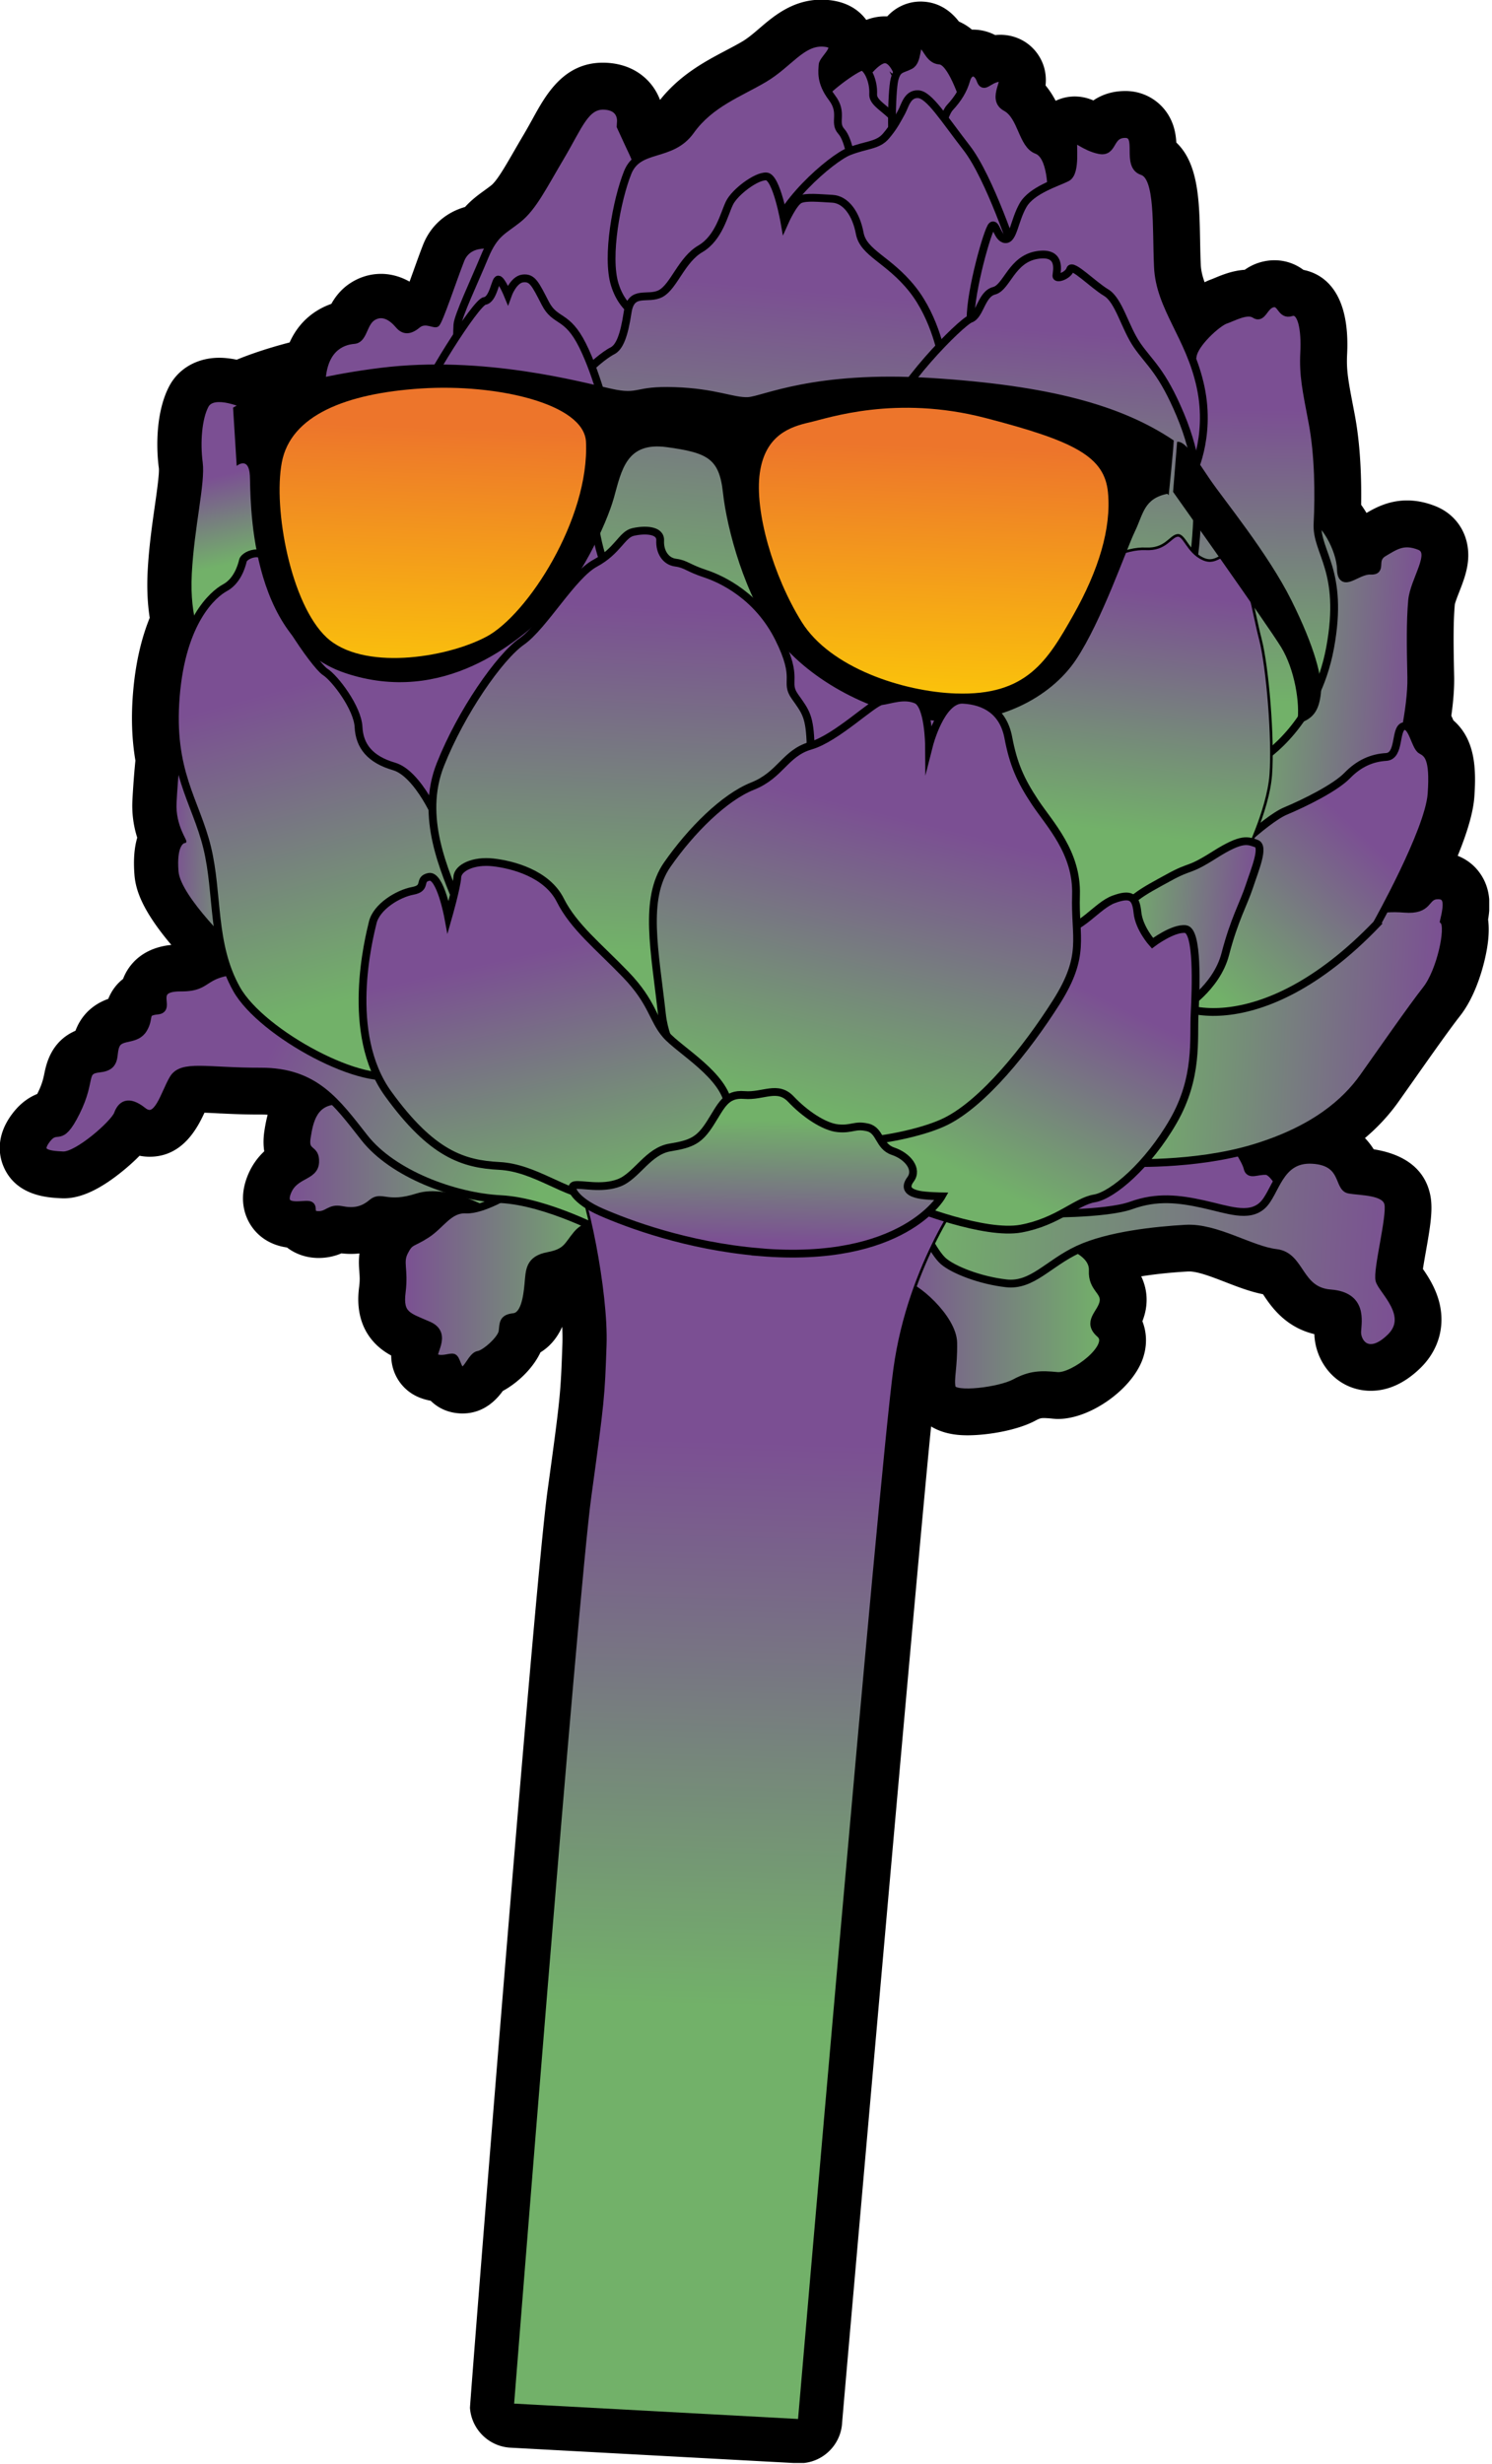
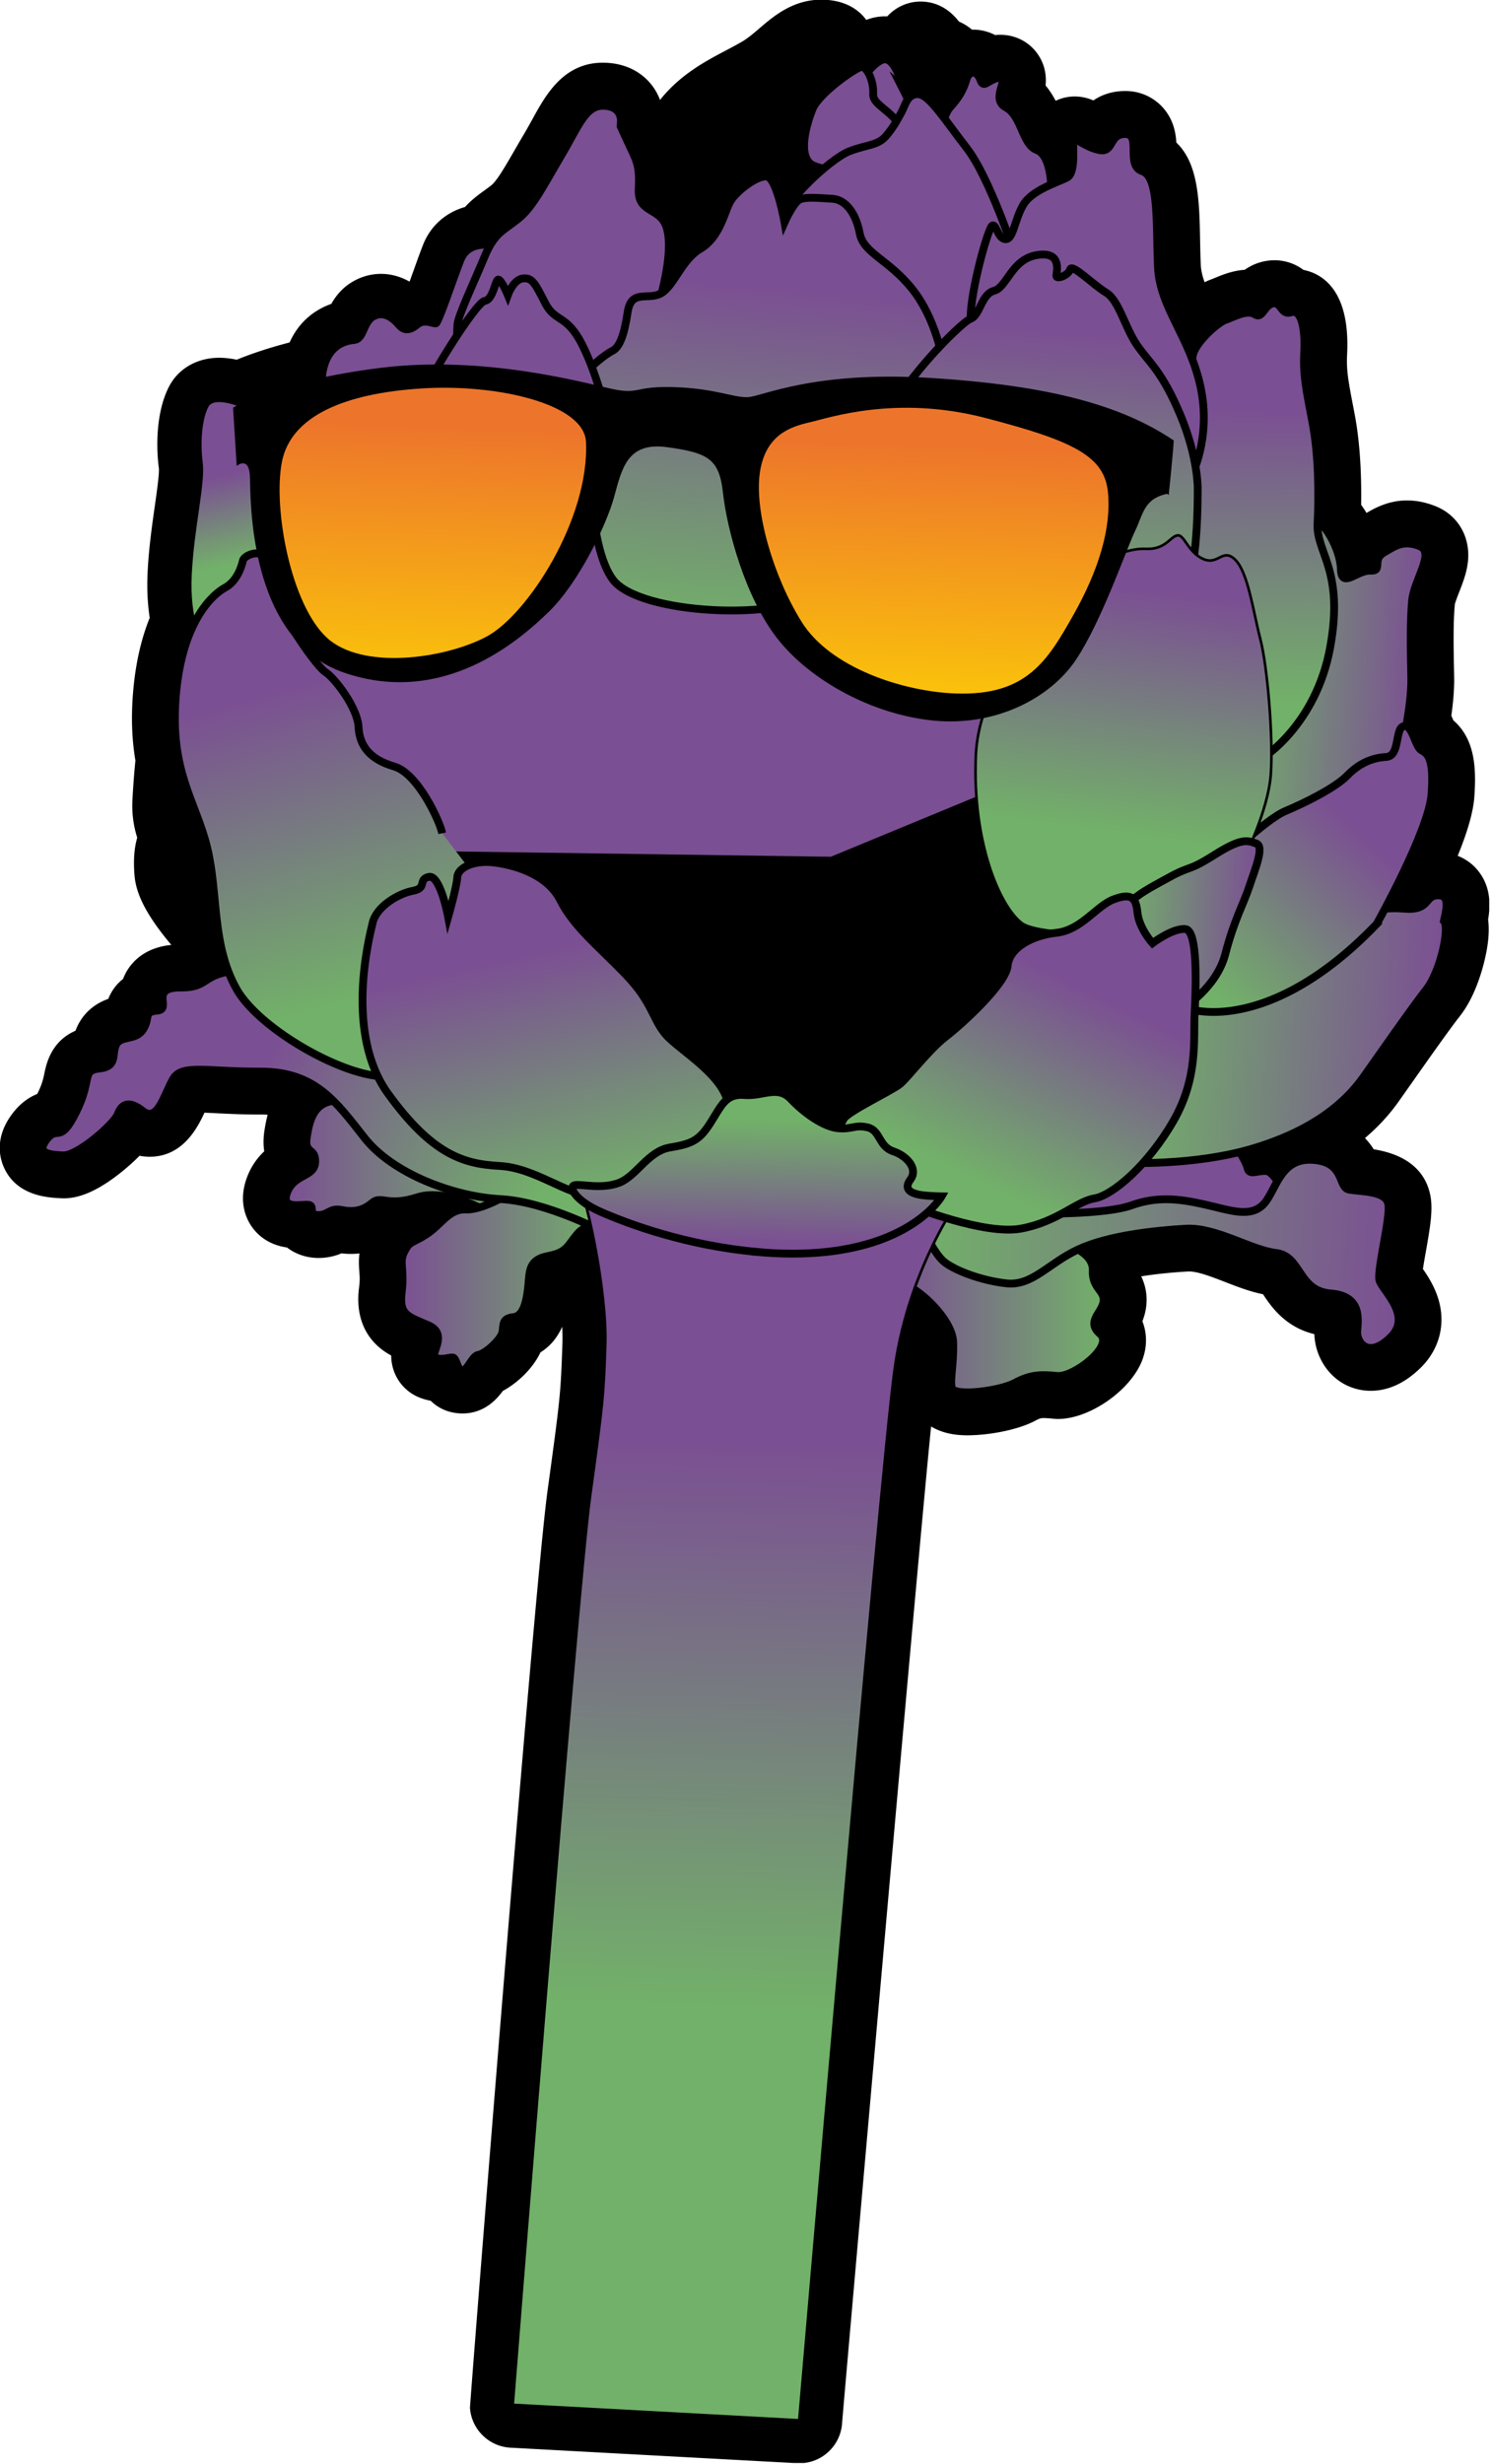
<svg xmlns="http://www.w3.org/2000/svg" fill="none" viewBox="0 0 406 670">
  <g clip-path="url(#a)">
    <path fill="#000" stroke="#000" stroke-miterlimit="10" stroke-width=".71" d="M217.499 669.506c-.197 0-.386 0-.583-.016l-78-4.22c-5.665-.304-10.254-4.802-10.673-10.459-.065-.854 17.364-222.129 21.099-249.344 3.555-25.868 3.571-26.402 4.056-40.12.057-1.708.008-3.777-.148-6.117-1.166 3.145-3.12 6.281-6.453 8.276-2.077 4.49-6.346 8.415-10.213 10.475-1.609 2.233-4.95 6.043-10.722 6.043-.213 0-.426 0-.648-.017-3.103-.164-5.73-1.305-7.849-3.415a16.3 16.3 0 0 1-2.98-.829c-4.704-1.839-7.643-6.314-7.577-11.354-1.831-.977-3.703-2.283-5.32-4.245-4.499-5.443-3.67-12.051-3.399-14.227.222-1.773.148-2.783.05-4.072-.107-1.42-.247-3.259.09-5.41-.887.115-1.79.18-2.71.18-.377 0-.747-.008-1.132-.032a19 19 0 0 1-1.52-.132 15.4 15.4 0 0 1-6.165 1.265c-.27 0-.55 0-.837-.025-2.84-.148-5.517-1.149-7.627-2.808-4.195-.566-7.618-2.652-9.737-5.976-1.387-2.168-3.333-6.749-.788-13.07 1.043-2.586 2.554-4.778 4.573-6.634q-.442-2.598 0-5.541c.172-1.117.444-2.857 1.002-4.852a22 22 0 0 0-2.167-.099h-.567c-4.532 0-8.325-.188-11.362-.336a157 157 0 0 0-3.777-.164c-1.986 4.343-5.935 11.978-14.662 11.978-.246 0-.493 0-.747-.017a13.4 13.4 0 0 1-2.151-.287c-1.716 1.781-3.563 3.366-5.024 4.54-5.928 4.761-10.977 7.076-15.443 7.076-.337 0-.616-.016-.846-.024-3.497-.181-11.69-.599-15.105-8.078-1.24-2.71-2.578-8.21 2.397-14.597 1.855-2.381 4.047-4.064 6.543-5.041.066-.131.14-.271.213-.419 1.224-2.463 1.536-3.965 1.84-5.418.517-2.479 1.781-8.587 8.381-11.37q.359-.951.813-1.839c2.151-4.097 5.55-5.928 8.111-6.823.986-2.553 2.513-4.302 4.056-5.484.6-1.642 1.51-3.128 2.717-4.441 1.84-2.003 5.18-4.351 10.837-4.729-8.587-10.024-10.098-15.598-10.401-19.391-.312-3.941-.066-7.257.771-10.073a28.3 28.3 0 0 1-1.33-10.082c.066-1.338.32-5.927.821-10.894-.977-5.772-1.19-11.806-.648-18.406.624-7.643 2.15-14.482 4.548-20.36-.608-3.867-.805-8.103-.575-12.602.328-6.453 1.19-12.479 1.946-17.79.484-3.375 1.289-8.998 1.1-10.402-.862-6.527-.575-15.771 2.832-22.15 2.496-4.671 7.446-7.462 13.234-7.462.329 0 .673.008 1.018.024a25 25 0 0 1 3.785.518c3.3-1.355 8.144-3.087 14.621-4.762 2.775-6.33 7.586-9.203 11.338-10.5.952-1.724 2.463-3.859 4.926-5.509 2.512-1.691 5.393-2.586 8.341-2.586.246 0 .492 0 .747.016 1.88.099 4.458.608 7.216 2.266.37-1.018.739-2.027 1.059-2.922l.058-.156c.919-2.562 1.871-5.222 2.684-7.29 1.979-5.066 6.042-8.678 11.305-10.14 1.831-2.027 3.637-3.332 5.27-4.515.665-.484 1.265-.92 1.88-1.404 1.61-1.288 3.777-5.048 6.297-9.4.829-1.444 1.7-2.939 2.652-4.548.903-1.527 1.699-2.972 2.471-4.367 3.497-6.346 8.243-14.967 18.735-14.967q.482 0 .977.025c6.231.32 9.892 3.268 11.863 5.69a15.2 15.2 0 0 1 2.602 4.786c5.509-7.184 12.569-10.895 18.283-13.908 1.584-.837 3.087-1.625 4.425-2.421 1.584-.944 3.103-2.242 4.712-3.62C210.701 4.703 215.881.27 223.5.27c.337 0 .673 0 1.018.025 6.083.311 9.367 3.103 11.083 5.557 1.699-.697 3.44-1.05 5.197-1.05.221 0 .443 0 .665.016h.123c2.266-2.537 5.476-4.04 8.916-4.04.205 0 .41 0 .615.017 5.025.255 8.046 3.317 9.606 5.361a14 14 0 0 1 3.636 2.258h.403c.221 0 .443 0 .673.016 1.855.099 3.653.6 5.295 1.47l.23-.025c.394-.033.805-.057 1.207-.057.222 0 .451 0 .673.016 3.744.189 7.11 2.028 9.22 5.04 2.15 3.063 2.347 6.183 2.085 8.473 1.264 1.503 2.216 3.079 2.963 4.54a11.65 11.65 0 0 1 5.944-1.28c1.798.09 3.292.566 4.507 1.108 2.455-1.716 5.378-2.61 8.621-2.61.312 0 .55 0 .771.015 5.558.28 10.271 3.9 12.003 9.204.542 1.658.722 3.234.796 4.597 6.067 5.632 6.264 15.82 6.469 26.542v.082c.041 2.16.082 4.4.181 6.46.074 1.733.517 3.433 1.207 5.263a14.3 14.3 0 0 1 2.2-.993c.189-.066.501-.197.813-.328 2.011-.838 4.868-2.028 8.209-2.225a13.7 13.7 0 0 1 5.123-2.282 13.3 13.3 0 0 1 3.506-.296 12.73 12.73 0 0 1 7.085 2.586c4.852.936 12.569 5.164 11.674 22.667-.222 4.367.336 7.29 1.683 14.334l.377 1.978c1.626 8.522 1.872 17.832 1.757 24.679a33 33 0 0 1 1.692 2.586c2.528-1.503 6.206-3.53 11.156-3.53.312 0 .624 0 .945.024 2.175.115 4.326.591 6.584 1.478 6.067 2.373 9.465 8.251 8.661 14.974-.345 2.882-1.388 5.542-2.307 7.89-.402 1.034-1.149 2.931-1.24 3.571-.451 5.107-.361 11.329-.18 19.556.065 3.021-.197 6.633-.78 10.762.238.501.451.986.632 1.412 5.87 5.049 6.198 12.865 5.64 20.615-.296 4.014-1.814 9.359-4.638 16.214a12.86 12.86 0 0 1 6.017 4.433c3.202 4.261 2.98 9.121 2.365 12.684.418 3.038.098 6.708-.986 11.174-.845 3.497-2.824 10.065-6.6 14.859-2.783 3.538-8.325 11.395-12.774 17.717-1.462 2.068-2.833 4.014-3.998 5.656-2.595 3.653-5.714 6.995-9.318 9.999a18.5 18.5 0 0 1 2.692 3.407c5.066.78 13.489 3.186 15.278 12.298.731 3.728.009 8.194-1.231 15.18-.238 1.33-.583 3.284-.813 4.827 1.478 2.119 3.383 5.074 4.384 8.727 1.79 6.552-.016 13.07-4.958 17.881-4.146 4.031-8.596 6.075-13.21 6.075-.262 0-.525 0-.78-.016-4.326-.222-8.185-2.233-10.861-5.665a16.25 16.25 0 0 1-3.399-9.655c-8.029-1.798-11.896-7.577-13.866-10.524q-.099-.15-.246-.362c-3.522-.681-6.987-2.019-10.353-3.325-3.522-1.362-7.167-2.774-9.671-2.898h-.566c-4.844.271-9.343.756-13.292 1.404 1.142 2.217 2.151 5.443 1.371 9.474a16.7 16.7 0 0 1-.903 3.013c1.355 3.309 1.355 7.126-.082 10.697-3.201 7.972-14.104 15.517-22.445 15.517-.238 0-.468 0-.698-.017a18 18 0 0 1-.722-.057c-.69-.074-1.24-.115-1.724-.14a13 13 0 0 0-.764-.024c-.706 0-1.166.032-2.422.714-4.802 2.602-12.864 3.973-18.356 3.973q-.803-.002-1.544-.041c-3.407-.172-6.346-1.083-8.645-2.61-3.029 28.881-24.161 269.539-24.276 271.493-.328 6.002-5.295 10.697-11.288 10.697h-.016Z" />
    <path fill="#000" stroke="#000" stroke-miterlimit="10" stroke-width=".71" d="M217.17 664.573a6.39 6.39 0 0 0 6.708-6.026c.032-.559 22.018-256.963 25.918-285.393a98 98 0 0 1 2.044-10.541c.73 1.125 1.157 2.093 1.174 2.66.049 2.947-.156 5.057-.329 6.912-.221 2.332-.41 4.343.074 6.576.476 2.184 2.307 5.895 9.211 6.248 4.918.254 13.037-1.035 17.29-3.342 2.274-1.231 3.621-1.387 5.78-1.28.55.024 1.182.082 1.978.156.156.016.32.024.485.033 6.231.32 15.811-6.174 18.315-12.413 1.248-3.12.895-6.322-.886-8.76.615-1.059 1.289-2.397 1.609-4.056.813-4.162-1.248-7.003-2.241-8.365-.197-.271-.493-.674-.534-.797 0 0-.025-.098-.008-.345.041-.755 0-1.699-.197-2.75 5.262-1.272 11.912-2.159 19.473-2.586.345-.016.714-.016 1.092 0 3.292.173 7.306 1.724 11.198 3.227 3.883 1.502 7.545 2.922 11.214 3.349h.041c.378.271 1.141 1.42 1.659 2.192 2.052 3.079 5.492 8.226 13.349 8.825.788.058 1.256.181 1.494.271.09.6 0 1.749-.058 2.34-.033.394-.065.755-.082 1.084-.263 5.114 3.325 10.837 9.581 11.157 3.473.18 6.937-1.396 10.303-4.672 3.67-3.571 4.967-8.201 3.645-13.045-.903-3.3-2.816-6.001-4.211-7.979-.173-.239-.37-.526-.551-.78.148-1.618.707-4.754 1.092-6.954 1.141-6.428 1.806-10.508 1.248-13.374-1.436-7.306-9.498-8.258-13.587-8.669-1.067-2.373-3.177-6.001-8.349-7.635 5.771-3.694 10.484-8.111 14.104-13.201a1340 1340 0 0 0 3.982-5.64c4.482-6.363 10.073-14.285 12.938-17.922 3.317-4.211 5.074-10.467 5.681-12.963 1.15-4.761 1.215-7.906.764-10.073.599-2.98.936-6.707-1.297-9.679-1.478-1.971-3.744-3.128-6.379-3.26a12 12 0 0 0-1.494.025 9.3 9.3 0 0 0-1.519.246c3.637-7.873 6.658-15.77 7.036-20.967.689-9.458-.575-14.195-4.77-17.175-.099-.23-.197-.468-.279-.665-.37-.878-.805-1.929-1.412-2.963.706-4.524 1.026-8.391.96-11.519-.18-8.39-.279-14.744.205-20.146.107-1.174.871-3.144 1.552-4.877.854-2.175 1.732-4.433 2.003-6.691.534-4.49-1.601-8.25-5.566-9.802-1.757-.689-3.399-1.059-5.041-1.141-4.277-.222-7.347 1.625-9.81 3.103l-.526.32c-1.527.912-2.561 1.987-3.267 3.079-1.125-3.267-2.874-6.453-4.91-8.85.181-6.494.074-16.46-1.625-25.401l-.378-1.962c-1.387-7.249-2.019-10.557-1.765-15.524.764-14.893-5.172-17.503-8.833-17.725-1.092-1.059-2.792-2.233-5.263-2.356a8 8 0 0 0-2.2.189c-1.954.427-3.382 1.412-4.417 2.397-.082 0-.164-.008-.246-.016-2.98-.157-5.747 1.001-7.766 1.838-.452.19-.912.378-1.174.468-1.388.477-3.604 1.872-5.829 3.818-2.217-4.548-3.9-8.3-4.089-12.52-.098-2.15-.139-4.441-.18-6.666-.214-10.944-.394-20.533-6.428-24.178v-.566c-.009-1.502-.017-3.21-.592-4.967-1.108-3.407-4.014-5.632-7.577-5.812-.148 0-.304-.009-.46-.017-4.096-.016-6.518 1.954-7.922 3.678a26 26 0 0 1-1.051-.59c-1.207-.699-2.578-1.495-4.45-1.594a6.69 6.69 0 0 0-6.584 4.17c-.377-.237-.78-.45-1.19-.64-.32-.533-.78-1.584-1.1-2.315-1.051-2.405-2.422-5.533-5.148-7.815.501-1.708 1.15-4.524-.747-7.225-1.239-1.756-3.226-2.832-5.443-2.947a10 10 0 0 0-1.182.025 11 11 0 0 0-1.724.295c-1.297-1.026-2.841-1.642-4.499-1.724a7.7 7.7 0 0 0-2.545.288c-1.396-1.634-3.037-2.85-5.032-3.342-.025-.033-.041-.066-.066-.098-.911-1.388-2.808-4.286-6.666-4.483-2.997-.156-5.722 1.61-6.946 4.483a.6.6 0 0 0-.041.106 8.5 8.5 0 0 0-2.668-.574c-2.061-.107-4.129.583-6.165 2.044-.058 0-.107 0-.165-.008a7 7 0 0 0-2.027.197 7.5 7.5 0 0 0-.633-2.143c-.903-1.962-3.021-4.36-7.955-4.614-6.214-.32-10.426 3.292-14.145 6.478-1.699 1.453-3.448 2.955-5.41 4.12-1.437.855-2.997 1.676-4.647 2.546-5.812 3.062-12.413 6.535-17.347 13.456-1.272 1.781-2.881 2.34-5.853 3.242q-.27.088-.55.165l-.969-2.11c.057-2.07-.509-4.696-2.282-6.872-1.347-1.642-3.875-3.653-8.3-3.883-8.087-.41-11.666 6.075-15.123 12.347a166 166 0 0 1-2.577 4.557 354 354 0 0 0-2.619 4.49c-2.997 5.18-5.156 8.924-7.487 10.788-.715.575-1.404 1.067-2.069 1.551-1.806 1.306-3.654 2.644-5.452 4.96-4.425.755-7.832 3.414-9.424 7.495-.788 2.003-1.724 4.63-2.636 7.158-.656 1.823-1.502 4.187-2.216 6.076a9 9 0 0 0-3.933 1.157c-2.668-2.405-5.246-3.062-7.06-3.16-2.134-.107-4.236.492-6.083 1.732-2.414 1.625-3.498 3.965-4.212 5.558-3.39.739-8.858 3.078-11.075 10.516-8.44 2.02-14.293 4.195-17.921 5.788-1.371-.378-2.907-.69-4.45-.763-6.215-.321-8.825 3.275-9.655 4.835-2.865 5.353-3.029 13.677-2.298 19.178.27 2.06-.427 6.97-1.109 11.723-.747 5.213-1.592 11.124-1.912 17.364-.239 4.72.008 9.055.755 12.938-2.512 5.681-4.105 12.454-4.737 20.171-.526 6.428-.296 12.274.706 17.832a235 235 0 0 0-.87 11.321c-.206 4.055.706 7.429 1.633 9.835-1.05 2.446-1.403 5.64-1.083 9.671.246 3.128 1.757 8.497 11.674 19.325.222 1.199.46 2.34.73 3.449-.648.361-1.182.706-1.65 1.009-1.133.739-1.37.887-3.374.879-1.518-.008-6.132-.033-9.104 3.185a8.4 8.4 0 0 0-2.102 4.236c-2.348 1.191-3.76 3.251-4.269 6.231q-.012.077-.025.14a5 5 0 0 1-.295.066c-1.773.394-5.468 1.215-7.463 5.024-.648 1.231-.952 2.422-1.124 3.423-6.117 1.314-7.077 5.928-7.61 8.497-.33 1.593-.748 3.58-2.25 6.609-.583 1.174-1.018 1.913-1.306 2.365-1.797.361-3.916 1.288-5.968 3.924-3.21 4.113-2.75 7.446-1.806 9.523 2.175 4.762 7.627 5.041 10.878 5.205 1.28.066 5.18.263 12.946-5.977 1.856-1.494 4.704-3.965 6.617-6.485 1.24.689 2.545 1.075 3.9 1.149 6.42.328 9.178-5.78 11-9.819.33-.73.666-1.477.978-2.093 1.42-.173 4.45-.025 7.167.115 3.103.156 6.97.345 11.584.336.566 0 1.116.009 1.65.041 2.775.14 5.14.649 7.331 1.626-1.937 3.284-2.512 6.978-2.824 8.973-.452 2.923.05 5.033.887 6.601-1.946 1.198-4.335 3.111-5.764 6.658-1.633 4.063-.697 6.904.37 8.579 1.042 1.633 3.152 3.628 7.274 3.842.14 0 .279.016.41.016 1.535 1.765 3.776 2.562 5.771 2.66 2.907.148 4.885-.829 5.993-1.404.895.156 1.725.255 2.537.296 3.588.181 6.749-.747 9.63-2.832a22 22 0 0 0 3.489.221c-1.28.969-2.331 2.233-3.407 4.343-1.666 3.243-1.461 5.919-1.305 8.07.107 1.371.213 2.792-.074 5.057-.361 2.866-.509 7.069 2.315 10.476 1.888 2.29 4.368 3.374 6.995 4.491a11 11 0 0 0-.501 2.208c-.353 3.292 1.412 6.289 4.4 7.454a10.7 10.7 0 0 0 3.35.715c.099 0 .205.008.304.008 2.134 3.013 4.671 3.136 5.632 3.193 4.277.222 6.559-3.144 7.651-4.761.041-.066.099-.14.148-.214 3.908-1.658 8.464-6.042 9.605-10.155 6.182-2.381 6.962-10.771 7.282-14.153l.074-.871c.033-.336.066-.739.098-1.092h.017c2.75-.517 4.72-1.33 6.247-2.331 1.24 7.791 1.897 15.139 1.724 20.015-.492 13.957-.509 14.498-4.096 40.613-3.662 26.69-21.124 247.473-21.066 248.31a6.385 6.385 0 0 0 6.026 5.903l77.983 4.219z" />
    <path fill="#7B4F93" stroke="#000" stroke-miterlimit="10" stroke-width=".71" d="m291.903 206.186 3.817-113.269-157.847-1.453-73.337 84.494 27.683 55.497 133.933 1.888z" />
    <path fill="#7B4F93" stroke="#000" stroke-miterlimit="10" stroke-width="2.12" d="M245.444 23.668c-.328-1.945-1.986-7.405-4.556-7.536s-7.849 6.47-8.037 10.106.427 16.772 4.531 16.337c4.105-.435 12.413-3.44 12.578-6.658.164-3.21-4.524-12.257-4.524-12.257z" />
    <path fill="#7B4F93" stroke="#000" stroke-miterlimit="10" stroke-width=".71" d="M136.034 67.837s-7.84-2.603-10.057 3.062c-2.216 5.656-5.796 16.608-6.805 17.52-1.01.91-3.235-1.265-5.246.418s-4.097 2.126-5.911-.025c-1.815-2.15-4.081-3.505-6.363-1.978-2.274 1.535-2.102 6.075-5.27 6.33-3.17.254-8.227 2.191-8.177 11.953.049 9.761 45.292-1.256 45.292-1.256z" />
    <path fill="#7B4F93" stroke="#000" stroke-miterlimit="10" stroke-width="2.12" d="M178.265 85.939c3.062-9.507 4.868-19.506 2.971-24.539-1.888-5.032-7.766-3.407-7.429-10.04.336-6.642-.673-7.767-2.8-12.38l-2.126-4.622.057-1.068s.649-4.26-4.49-4.523-6.937 5.443-11.871 13.776-7.578 13.784-11.609 17.01-6.42 3.752-9.113 10.27c-2.692 6.519-7.273 16.165-7.388 18.521-.124 2.357-1.265 20.549 10.155 23.923s33.298-4.523 37.494-10.96c4.195-6.444 6.157-15.36 6.157-15.36zm67.828-45.703c.722-9.285-8.686-10.755-8.489-14.605.197-3.859-1.765-7.39-3.054-7.455s-11.748 7.126-13.472 11.551c-1.732 4.417-3.834 12.044-.542 14.786s24.925 3.85 25.557-4.277Z" />
-     <path fill="#7B4F93" stroke="#000" stroke-miterlimit="10" stroke-width="2.12" d="M231.874 45.31s-.706-7.127-2.947-9.598c-2.233-2.48.681-4.901-2.537-9.146-3.218-4.244-2.636-7.224-2.545-8.932.09-1.707 5.878-5.713.09-6.01-5.788-.295-9.31 5.748-15.96 9.705-6.641 3.957-14.736 6.756-20.056 14.219-5.32 7.454-14.161 3.998-17.117 11.362-2.955 7.364-5.894 22.889-3.497 30.524s8.456 10.951 18.094 11.452 30.622-6.806 34.735-11.534c4.105-4.73 11.732-32.035 11.732-32.035l.008-.008Zm35.531 6.542s-1.872-13.841-3.694-20.154c-1.823-6.322-5.024-15.073-8.021-15.23-2.997-.155-3.645-4.268-5.147-4.342s-.657 4.474-2.866 5.648-3.472.681-4.277 3.858c-.804 3.178-1.223 19.695.64 25.155 1.864 5.46 23.357 5.065 23.357 5.065z" />
    <path fill="#7B4F93" stroke="#000" stroke-miterlimit="10" stroke-width="2.12" d="M286.09 55.818c.23-4.5.05-13.522-3.957-15.016s-4.039-9.228-8.423-11.6c-4.384-2.373 1.281-8.308-1.732-8.038-3.021.271-4.244 3.219-5.18.592-.936-2.628-3.079-2.734-3.867.016s-2.192 5.04-4.466 7.504-6.042 17.297-3.694 26.008 15.048 12.15 21.813 10.139c6.756-2.02 9.506-9.605 9.506-9.605Z" />
    <path fill="url(#b)" stroke="#000" stroke-miterlimit="10" stroke-width=".71" d="M54.758 174.242s-3.57-5.451-2.922-18.193c.648-12.733 3.702-24.744 2.972-30.252-.73-5.509-.197-11.97 1.592-15.328s9.737-.107 11.502.994 5.164 43.765 5.164 43.765l-18.308 19.006z" />
-     <path fill="url(#c)" stroke="#000" stroke-miterlimit="10" stroke-width=".71" d="M64.093 258.506s-15.295-14.4-15.87-21.509c-.566-7.118 1.536-8.128 2.094-8.095s-2.956-4.253-2.627-10.574c.32-6.321 1.28-17.651 2.274-18.907.993-1.256 18.496 32.083 18.496 32.083z" />
    <path fill="url(#d)" stroke="#000" stroke-miterlimit="10" stroke-width="2.12" d="M134.031 330.209s-12.068-7.306-20.442-4.622c-8.382 2.685-9.761-.657-12.364 1.544-2.602 2.2-5.106 2.536-8.34 1.904s-3.654 1.527-6.445 1.379-.485-2.668-2.66-2.783-7.537 1.322-5.575-3.554c1.963-4.877 7.356-3.974 7.561-8.013.206-4.031-2.996-2.176-2.306-6.65.697-4.474 1.781-10.484 9.227-10.106s26.657 16.92 26.657 16.92l20.122 7.873-5.443 6.1z" />
    <path fill="url(#e)" stroke="#000" stroke-miterlimit="10" stroke-width="2.12" d="M164.062 332.992s-4.326-.533-6.978 2.595c-2.652 3.127-2.742 4.991-7.922 5.968-5.181.977-5.025 3.941-5.37 7.66-.344 3.71-1.067 8.653-4.039 8.965s-2.734 1.724-2.996 3.891c-.263 2.167-4.828 6.133-6.543 6.354-1.716.222-3.022 4.351-4.417 4.286s-1.535-3.498-2.619-3.555c-1.084-.058-2.841.788-4.671.074s3.743-6.338-1.88-8.809c-5.624-2.463-8.103-2.75-7.307-9.08.788-6.338-.837-7.972.722-11.001 1.56-3.029 1.971-2.077 5.993-4.671s6.117-6.995 10.763-6.757c4.647.238 12.684-4.794 12.684-4.794l25.524 2.709-.936 6.174z" />
    <path fill="url(#f)" stroke="#000" stroke-miterlimit="10" stroke-width="2.12" d="M165.31 335.57s-16.313-8.817-29.054-9.474c-12.742-.657-29.383-6.896-37.067-16.665-7.684-9.77-13.447-18.053-28.216-18.012s-21.444-2.094-23.85 1.97c-2.405 4.064-4.203 11.961-8.234 8.76s-5.903-1.7-6.83.845-10.96 11.412-14.942 11.206c-3.982-.205-7.356-.574-4.367-4.416s3.513 1.576 7.963-7.373 1.38-11.304 6.395-11.846c5.016-.542 3.202-4.031 4.524-6.552s5.435-.919 7.397-4.211-.164-4.598 3.85-4.992-2.471-6.313 6.305-6.264c8.776.05 4.82-4.539 19.005-4.81 14.187-.271 62.394 24.752 62.394 24.752l42.731 38.511-8.021 8.571z" />
    <path fill="url(#g)" d="M120.337 226.595c-.698-3.325-6.617-16.272-13.102-18.168-6.486-1.888-9.417-5.509-9.671-10.714-.255-5.213-6.42-13.316-9.105-15.015-2.684-1.7-15.754-20.377-15.393-27.462.361-7.084-6.519-4.663-6.962-2.783s-1.675 5.632-4.885 7.373c-3.21 1.74-11.707 8.981-13.381 29.53-1.675 20.549 5.426 28.413 8.521 41.081 3.103 12.668 1.15 26.32 8.03 38.553s35.49 27.453 44.471 22.913c8.99-4.54 28.734-36.049 29.054-42.28" />
    <path stroke="#000" stroke-miterlimit="10" stroke-width="2.12" d="M120.337 226.595c-.698-3.325-6.617-16.272-13.102-18.168-6.486-1.888-9.417-5.509-9.671-10.714-.255-5.213-6.42-13.316-9.105-15.015-2.684-1.7-15.754-20.377-15.393-27.462.361-7.084-6.519-4.663-6.962-2.783s-1.675 5.632-4.885 7.373c-3.21 1.74-11.707 8.981-13.381 29.53-1.675 20.549 5.426 28.413 8.521 41.081 3.103 12.668 1.15 26.32 8.03 38.553s35.49 27.453 44.471 22.913c8.99-4.54 28.734-36.049 29.054-42.28" />
    <path fill="#7B4F93" stroke="#000" stroke-miterlimit="10" stroke-width="2.12" d="M276.173 69.265s-6.871-20.968-13.111-29.013c-6.247-8.054-10.212-14.482-13.209-14.638s-3.604 3.251-4.548 4.918c-.944 1.666-1.913 3.768-4.195 6.444s-5.271 2.307-10.09 4.204-19.876 14.867-21.008 24.473c-1.133 9.605 3.201 42.247 24.407 43.338 21.205 1.092 40.342-7.807 42.198-14.802 1.863-6.994-.444-24.932-.444-24.932z" />
    <path fill="url(#h)" stroke="#000" stroke-miterlimit="10" stroke-width="2.12" d="M256.462 97.67s-1.798-11.042-8.251-19.103c-6.461-8.062-13.242-9.696-14.26-15.114s-3.826-9.212-7.463-9.4c-3.637-.19-7.06-.575-8.817.188-1.757.764-4.187 6.231-4.187 6.231s-2.159-12.347-4.942-12.495-8.596 4.286-10.032 7.217c-1.437 2.93-2.849 9.514-7.939 12.478s-7.175 10.156-10.714 12.118c-3.538 1.962-8.094-1.273-9.063 5.114-.969 6.396-2.208 9.548-4.187 10.525s-6.691 4.811-6.74 5.878.887 7.775.64 12.701c-.254 4.925-.895 34.308 6.346 43.7 7.249 9.392 45.589 11.354 57.599 3.169 12.011-8.185 32.01-63.207 32.01-63.207Z" />
-     <path fill="url(#i)" stroke="#000" stroke-miterlimit="10" stroke-width="2.12" d="M125.132 247.045c-4.195-10.303-10.968-24.826-5.295-39.135 5.672-14.31 16.099-29.235 22.108-33.438s13.801-17.971 19.991-21.304c6.182-3.333 7.273-7.791 10.311-8.489 3.046-.706 7.553-.69 7.397 2.315-.156 2.997 1.428 5.657 4.203 6.01s3.358 1.461 8.005 2.988c4.646 1.527 14.358 6.133 20.072 17.577s1.404 11.658 4.409 15.886 4.023 5.36 4.253 13.316c.229 7.955-1.872 44.997-3.596 53.494s-19.974 37.838-44.177 36.599-47.681-45.819-47.681-45.819Z" />
    <path fill="#7B4F93" stroke="#000" stroke-miterlimit="10" stroke-width="2.12" d="M350.208 326.187s-3.144-7.619-5.689-7.75-4.581 1.338-5.057-.846c-.477-2.184-4.319-7.676-4.319-7.676l-42.107-1.568-20.344 29.374s26.706-8.054 43.906-6.773c17.199 1.273 26.689 3.719 29.045 3.645s4.549-8.398 4.549-8.398z" />
    <path fill="url(#j)" stroke="#000" stroke-miterlimit="10" stroke-width="2.12" d="M305.818 316.212s19.063.977 35.417-3.982c16.362-4.959 24.9-12.471 29.76-19.301 4.86-6.839 13.209-18.866 17.109-23.816 3.908-4.951 6.444-16.846 4.819-18.653 1.1-4.671 1.231-7.241-2.003-6.97s-1.93 4.196-8.776 3.629c-6.847-.566-11.215.928-14.154 3.785s-5.139 8.111-16.567 9.03c-11.428.92-35.482 13.645-39.226 19.679s-6.387 36.607-6.387 36.607z" />
    <path fill="url(#k)" stroke="#000" stroke-miterlimit="10" stroke-width="2.12" d="M380.797 206.161s3.423-13.308 3.235-21.953-.279-15.179.221-20.844c.501-5.665 6.363-13.16 2.028-14.851-4.335-1.7-6.527-.123-9.786 1.814s-.049 5.057-3.62 4.868c-3.571-.188-7.849 5.074-7.988-.41s-4.778-13.727-8.136-13.899-22.371 70.702-22.371 70.702l-2.447 31.27 41.82-18.504 7.044-18.176z" />
    <path fill="url(#l)" stroke="#000" stroke-miterlimit="10" stroke-width="2.12" d="M374.64 251.241s14.178-25.253 14.909-35.31-1.158-11.009-2.824-11.954c-1.667-.944-2.422-7.208-4.819-6.477-2.398.731-.846 8.119-4.721 8.349s-7.389 1.765-10.566 5.041-11.329 7.364-16.813 9.663c-5.484 2.298-18.349 14.523-19.112 16.846-.764 2.323-15.262 25.417-14.507 31.681s26.476 15.525 58.461-17.831z" />
    <path fill="url(#m)" stroke="#000" stroke-miterlimit="10" stroke-width="2.12" d="M343.673 206.071s14.416-8.924 18.283-29.982-3.834-25.745-3.432-33.676c.403-7.93.312-18.669-1.379-27.552-1.691-8.891-2.561-12.798-2.249-19.013.32-6.215-.682-11.847-3.522-10.919-2.841.928-2.644-2.93-5.033-2.406-2.389.526-2.799 4.368-4.876 2.972-2.077-1.395-5.837.772-8.021 1.52-2.184.746-8.489 6.436-8.883 9.85-.394 3.416-20.426 38.25-21.017 49.817s-.977 27.437 5.854 40.884c6.83 13.448 34.267 18.505 34.267 18.505z" />
    <path fill="#7B4F93" stroke="#000" stroke-miterlimit="10" stroke-width="2.12" d="M324.192 129.483s5.459-10.246 2.528-24.137c-2.939-13.89-11.132-21.616-11.633-32.805s.394-24.457-4.253-25.984c-4.646-1.527-.123-10.098-4.638-10.114-4.507-.017-3.062 5.213-7.093 4.359-4.039-.854-6.478-3.555-6.946-2.717-.468.837.838 8.85-1.814 10.212-2.643 1.371-9.622 3.375-11.978 7.545-2.364 4.17-2.627 9.31-4.77 9.203s-2.553-4.638-3.678-3.62-5.837 17.52-5.804 25.253 3.588 26.377 6.199 34.029c2.61 7.651 44.742 15.179 53.88 8.776Z" />
    <path fill="url(#n)" stroke="#000" stroke-miterlimit="10" stroke-width="2.12" d="M325.932 133.226s.222-8.579-4.753-20.425-8.3-13.957-11.707-18.85c-3.399-4.9-4.951-12.281-8.497-14.391-3.539-2.118-9.253-7.988-9.77-6.297s-3.793 2.808-3.744 1.74c.05-1.067 1.634-6.789-5.295-5.64s-8.185 8.818-11.666 9.713-3.776 6.674-6.403 7.618-20.738 19.12-23.176 29.087c-2.447 9.966-9.064 21.87-.608 32.822s77.015 14.039 81.424 11.691c4.417-2.348 4.179-27.059 4.179-27.059z" />
    <path fill="url(#o)" stroke="#000" stroke-miterlimit="10" stroke-width=".71" d="M338.394 233.713s6.691-13.185 7.405-23.028c.723-9.844-.862-29.243-2.832-36.862-1.97-7.618-3.358-18.209-6.839-21.608-3.472-3.398-4.597 1.7-8.792-.238-4.195-1.929-5.024-6.699-6.978-6.37-1.946.328-3.21 3.916-8.563 3.645s-13.259 3.185-18.053 8.735-27.207 23.947-28.2 47.509c-.994 23.57 6.494 40.917 12.487 45.515s48.133 3.538 53.428-3.489c5.295-7.028 6.937-13.817 6.937-13.817z" />
    <path fill="url(#p)" stroke="#000" stroke-miterlimit="10" stroke-width="2.12" d="M321.712 274.301s9.302-5.533 11.715-14.859 5-13.702 6.527-18.349c1.527-4.646 4.212-10.951 1.888-11.715s-3.776-1.699-11.321 3.071c-7.545 4.769-6.149 2.692-12.561 6.231-6.411 3.538-12.569 6.444-13.283 11.986-.714 5.541 1.199 26.903 17.043 23.635z" />
    <path fill="url(#q)" stroke="#000" stroke-miterlimit="10" stroke-width="2.12" d="M290.376 338.476s7.233 2.151 6.986 7.036 3.506 5.525 2.898 8.612c-.599 3.087-4.728 5.32-.886 8.637 3.834 3.316-7.29 11.871-11.715 11.419-4.434-.451-7.332-.377-11.453 1.864s-16.674 3.817-17.216 1.346c-.541-2.479.509-5.541.403-12.224-.107-6.683-10.542-15.902-14.318-16.099s-2.446-17.495-2.446-17.495l47.739 6.896z" />
    <path fill="url(#r)" stroke="#000" stroke-miterlimit="10" stroke-width="2.12" d="M282.347 330.053s18.463.279 25.499-2.257c7.028-2.537 13.004-1.782 19.613-.329s12.273 3.744 16.009.378c3.735-3.366 4.449-12.906 13.554-12.438s6.962 7.479 10.049 8.087c3.086.599 10.007.287 10.713 3.891s-3.152 18.094-2.405 20.803c.755 2.71 9.08 9.598 2.988 15.517-6.091 5.919-9.195 1.313-9.047-1.577s1.609-9.712-7.257-10.393c-8.875-.673-7.939-10.205-14.802-11.001-6.864-.796-16.338-7.068-24.596-6.601-8.259.468-21.025 1.815-29.235 5.624s-12.536 10.041-19.621 9.236-14.285-3.629-17.06-5.993-6.371-10.344-6.371-10.344l10.492-9.261 21.477 6.667z" />
    <path fill="url(#s)" stroke="#000" stroke-miterlimit="10" stroke-width=".71" d="M262.972 323.198s-15.533 20.056-19.514 49.086c-3.982 29.029-25.968 285.909-25.968 285.909l-77.967-4.219s17.405-220.635 21.025-246.963c3.612-26.329 3.653-27.01 4.154-41.254.501-14.252-5.082-42.411-9.26-49.201-4.187-6.789 107.53 6.642 107.53 6.642Z" />
    <path fill="url(#t)" stroke="#000" stroke-miterlimit="10" stroke-width="2.12" d="M248.31 328.083s19.563 7.873 29.538 6.026 14.983-7.389 19.958-8.21 14.637-9.129 21.476-21.017 5.435-22.264 5.796-29.333.936-22.494-2.479-22.888c-3.415-.386-8.998 3.834-8.998 3.834s-3.661-4.056-4.08-8.366c-.427-4.318-1.88-5.246-6.478-3.555-4.597 1.7-8.8 8.349-15.499 9.08-6.691.731-12.881 4.064-13.341 8.981-.46 4.918-12.183 15.697-16.879 19.318-4.696 3.62-10.229 11.075-12.471 12.889-2.241 1.814-14.564 7.627-15.303 9.523-.738 1.897-18.397 23.751 18.751 23.718z" />
    <path fill="#7B4F93" stroke="#000" stroke-miterlimit="10" stroke-width="2.12" d="M165.614 114.919s-2.8-12.38-7.085-20.976-7.414-6.174-10.147-11.469-3.506-7.052-6.1-6.756c-2.595.295-4.097 4.515-4.097 4.515s-1.716-4.17-2.578-4.212c-.862-.04-1.354 5.517-3.735 5.821s-17.109 23.816-17.29 27.24 4.844 14.416 21.419 13.554c16.576-.87 29.596-7.717 29.596-7.717z" />
    <path fill="#000" stroke="#000" stroke-miterlimit="10" stroke-width=".71" d="M317.747 133.908s1.116-10.738 1.281-13.948c-14.105-9.433-33.529-14.786-65.62-16.814-32.092-2.019-45.909 5.033-49.89 5.213-3.982.181-8.785-2.348-19.942-2.725-11.157-.386-9.392 2.167-17.256.443-7.865-1.732-34.76-9.17-62.78-5.681s-39.75 10.656-39.75 10.656l.935 15.007s3.325-2.101 3.62 3.219c.296 5.319-.952 44.463 25.672 53.403 26.624 8.941 46.844-8.587 55.013-16.501s15.598-23.447 17.684-30.918c2.085-7.47 3.448-15.541 14.736-14.022 11.288 1.527 14.605 3.21 15.639 12.733 1.027 9.524 5.936 28.34 14.827 39.587 8.891 11.256 25.655 20.443 42.247 22.052 16.584 1.609 31.369-5.969 38.339-16.411 6.978-10.443 13.661-29.982 15.984-34.793 2.332-4.803 2.455-9.154 9.253-10.508z" />
-     <path fill="url(#u)" stroke="#000" stroke-miterlimit="10" stroke-width="2.12" d="M200.956 305.26s-18.915-12.134-20.828-29.407-5.049-31.394 1.445-40.72 15.541-18.316 23.209-21.353c7.668-3.046 8.833-8.998 15.812-11.001 6.97-2.003 16.92-11.806 19.301-12.11 2.38-.303 6.108-1.83 9.465-.377s3.44 12.413 3.44 12.413 3.227-12.717 9.228-12.413c5.993.304 11.001 3.144 12.355 10.295 1.355 7.159 3.276 11.551 7.258 17.552 3.981 6.001 11.534 13.686 11.157 25.261-.378 11.576 2.816 16.247-5.361 29.144-8.177 12.898-19.868 27.33-30.007 32.388-10.139 5.065-40.243 10.18-56.49.328z" />
    <path fill="url(#v)" d="M260.156 188.592c-14.424-.5-34.218-6.986-41.992-19.44-7.767-12.454-12.89-30.162-11.404-40.556s8.415-12.577 13.555-13.743c5.139-1.166 23.381-7.528 47.804-1.198 24.424 6.329 32.453 10.541 33.381 20.269.928 9.721-2.512 21.124-9.49 33.455-6.979 12.331-12.701 21.87-31.862 21.205z" />
    <path fill="url(#w)" d="M159.456 120.148c-.492-10.303-24.095-15.828-44.783-14.506s-35.59 7.372-37.987 20.105 2.472 38.512 12.159 47.576 32.223 5.771 43.47-.156c11.247-5.928 28.135-32.182 27.141-53.019" />
-     <path fill="#000" stroke="#000" stroke-miterlimit="10" stroke-width=".71" d="m320.645 120.493-1.067 13.168s25.524 35.942 29.308 42.091c3.785 6.141 5.279 15.607 4.499 20.59 4.031-1.248 5.213-3.702 5.689-7.774.477-4.072-1.617-12.38-7.963-25.13-6.354-12.75-18.431-27.388-22.24-33.003s-6.248-9.704-8.218-9.942z" />
    <path fill="url(#x)" stroke="#000" stroke-miterlimit="10" stroke-width="2.12" d="M198.239 300.769c-.903-8.25-13.398-15.179-17.043-19.391-3.654-4.212-3.58-8.719-10.919-16.345-7.34-7.627-14.154-12.963-17.807-20.237s-13.029-9.688-18.316-10.279-9.572 1.445-9.712 4.015c-.131 2.569-2.487 10.828-2.487 10.828s-2.143-11.542-5.238-10.902c-3.095.648-.32 3.046-4.384 3.801s-9.884 4.326-10.911 8.62-7.668 30.212 4.22 46.598c11.888 16.395 20.442 19.088 30.245 19.588 9.802.501 17.962 7.849 26.303 8.432s37.814-8.694 36.057-24.728z" />
    <path fill="url(#y)" stroke="#000" stroke-miterlimit="10" stroke-width="2.12" d="M206.67 340.504c-19.876-1.675-35.999-7.807-43.092-10.902-7.094-3.095-8.99-6.905-7.2-7.299 1.789-.394 7.347 1.182 12.117-.665 4.762-1.847 7.849-8.62 13.858-9.597s7.996-2.003 10.976-6.682 4.113-8.005 9.244-7.578 8.998-2.758 12.668 1.133 8.957 7.545 12.799 7.906c3.85.361 4.564-1.051 8.062-.23s2.955 5.147 6.912 6.477 6.839 4.861 4.762 7.652.295 3.719 2.2 4.137c1.913.419 6.256.485 6.256.485s-10.451 18.472-49.578 15.18z" />
  </g>
  <defs>
    <linearGradient id="b" x1="58.18" x2="63.505" y1="129.687" y2="153.174" gradientUnits="userSpaceOnUse">
      <stop stop-color="#7B4F93" />
      <stop offset="1" stop-color="#72B169" />
    </linearGradient>
    <linearGradient id="c" x1="68.589" x2="47.206" y1="229.235" y2="228.14" gradientUnits="userSpaceOnUse">
      <stop stop-color="#72B169" />
      <stop offset="1" stop-color="#7B4F93" />
    </linearGradient>
    <linearGradient id="d" x1="77.787" x2="139.482" y1="314.865" y2="314.865" gradientUnits="userSpaceOnUse">
      <stop stop-color="#7B4F93" />
      <stop offset="1" stop-color="#72B169" />
    </linearGradient>
    <linearGradient id="e" x1="109.172" x2="164.998" y1="348.41" y2="348.41" gradientUnits="userSpaceOnUse">
      <stop stop-color="#7B4F93" />
      <stop offset="1" stop-color="#72B169" />
    </linearGradient>
    <linearGradient id="f" x1="67.264" x2="141.343" y1="298.481" y2="335.804" gradientUnits="userSpaceOnUse">
      <stop stop-color="#7B4F93" />
      <stop offset="1" stop-color="#72B169" />
    </linearGradient>
    <linearGradient id="g" x1="80.933" x2="103.5" y1="186.232" y2="269.723" gradientUnits="userSpaceOnUse">
      <stop stop-color="#7B4F93" />
      <stop offset="1" stop-color="#72B169" />
    </linearGradient>
    <linearGradient id="h" x1="210.045" x2="201.736" y1="78.108" y2="172.522" gradientUnits="userSpaceOnUse">
      <stop stop-color="#7B4F93" />
      <stop offset="1" stop-color="#72B169" />
    </linearGradient>
    <linearGradient id="i" x1="171.321" x2="167.15" y1="164.956" y2="258.34" gradientUnits="userSpaceOnUse">
      <stop stop-color="#7B4F93" />
      <stop offset="1" stop-color="#72B169" />
    </linearGradient>
    <linearGradient id="j" x1="391.98" x2="307.826" y1="281.743" y2="277.435" gradientUnits="userSpaceOnUse">
      <stop stop-color="#7B4F93" />
      <stop offset="1" stop-color="#72B169" />
    </linearGradient>
    <linearGradient id="k" x1="385.703" x2="334.599" y1="193.669" y2="191.053" gradientUnits="userSpaceOnUse">
      <stop stop-color="#7B4F93" />
      <stop offset="1" stop-color="#72B169" />
    </linearGradient>
    <linearGradient id="l" x1="369.623" x2="329.008" y1="225.966" y2="268.483" gradientUnits="userSpaceOnUse">
      <stop stop-color="#7B4F93" />
      <stop offset="1" stop-color="#72B169" />
    </linearGradient>
    <linearGradient id="m" x1="334.106" x2="332.608" y1="111.232" y2="190.606" gradientUnits="userSpaceOnUse">
      <stop stop-color="#7B4F93" />
      <stop offset="1" stop-color="#72B169" />
    </linearGradient>
    <linearGradient id="n" x1="284.795" x2="278.591" y1="89.966" y2="169.255" gradientUnits="userSpaceOnUse">
      <stop stop-color="#7B4F93" />
      <stop offset="1" stop-color="#72B169" />
    </linearGradient>
    <linearGradient id="o" x1="311.756" x2="303.273" y1="160.504" y2="226.187" gradientUnits="userSpaceOnUse">
      <stop stop-color="#7B4F93" />
      <stop offset="1" stop-color="#72B169" />
    </linearGradient>
    <linearGradient id="p" x1="341.695" x2="304.677" y1="252.05" y2="250.155" gradientUnits="userSpaceOnUse">
      <stop stop-color="#7B4F93" />
      <stop offset="1" stop-color="#72B169" />
    </linearGradient>
    <linearGradient id="q" x1="242.407" x2="300.326" y1="355.109" y2="355.109" gradientUnits="userSpaceOnUse">
      <stop stop-color="#7B4F93" />
      <stop offset="1" stop-color="#72B169" />
    </linearGradient>
    <linearGradient id="r" x1="381.49" x2="250.282" y1="341.511" y2="334.795" gradientUnits="userSpaceOnUse">
      <stop stop-color="#7B4F93" />
      <stop offset="1" stop-color="#72B169" />
    </linearGradient>
    <linearGradient id="s" x1="199.601" x2="204.121" y1="545.718" y2="392.039" gradientUnits="userSpaceOnUse">
      <stop stop-color="#72B169" />
      <stop offset="1" stop-color="#7B4F93" />
    </linearGradient>
    <linearGradient id="t" x1="292.375" x2="266.06" y1="267.586" y2="321.085" gradientUnits="userSpaceOnUse">
      <stop stop-color="#7B4F93" />
      <stop offset="1" stop-color="#72B169" />
    </linearGradient>
    <linearGradient id="u" x1="242.965" x2="222.982" y1="221.743" y2="301.708" gradientUnits="userSpaceOnUse">
      <stop stop-color="#7B4F93" />
      <stop offset="1" stop-color="#72B169" />
    </linearGradient>
    <linearGradient id="v" x1="254.599" x2="251.168" y1="121.483" y2="211.806" gradientUnits="userSpaceOnUse">
      <stop stop-color="#ED752B" />
      <stop offset="1" stop-color="#FD0" />
    </linearGradient>
    <linearGradient id="w" x1="118.225" x2="114.794" y1="116.295" y2="206.626" gradientUnits="userSpaceOnUse">
      <stop stop-color="#ED752B" />
      <stop offset="1" stop-color="#FD0" />
    </linearGradient>
    <linearGradient id="x" x1="141.866" x2="157.147" y1="259.734" y2="328.022" gradientUnits="userSpaceOnUse">
      <stop stop-color="#7B4F93" />
      <stop offset="1" stop-color="#72B169" />
    </linearGradient>
    <linearGradient id="y" x1="206.44" x2="205.756" y1="304.487" y2="337.769" gradientUnits="userSpaceOnUse">
      <stop stop-color="#72B169" />
      <stop offset="1" stop-color="#7B4F93" />
    </linearGradient>
    <clipPath id="a">
      <path fill="#fff" d="M0 0h405.246v669.794H0z" />
    </clipPath>
  </defs>
</svg>